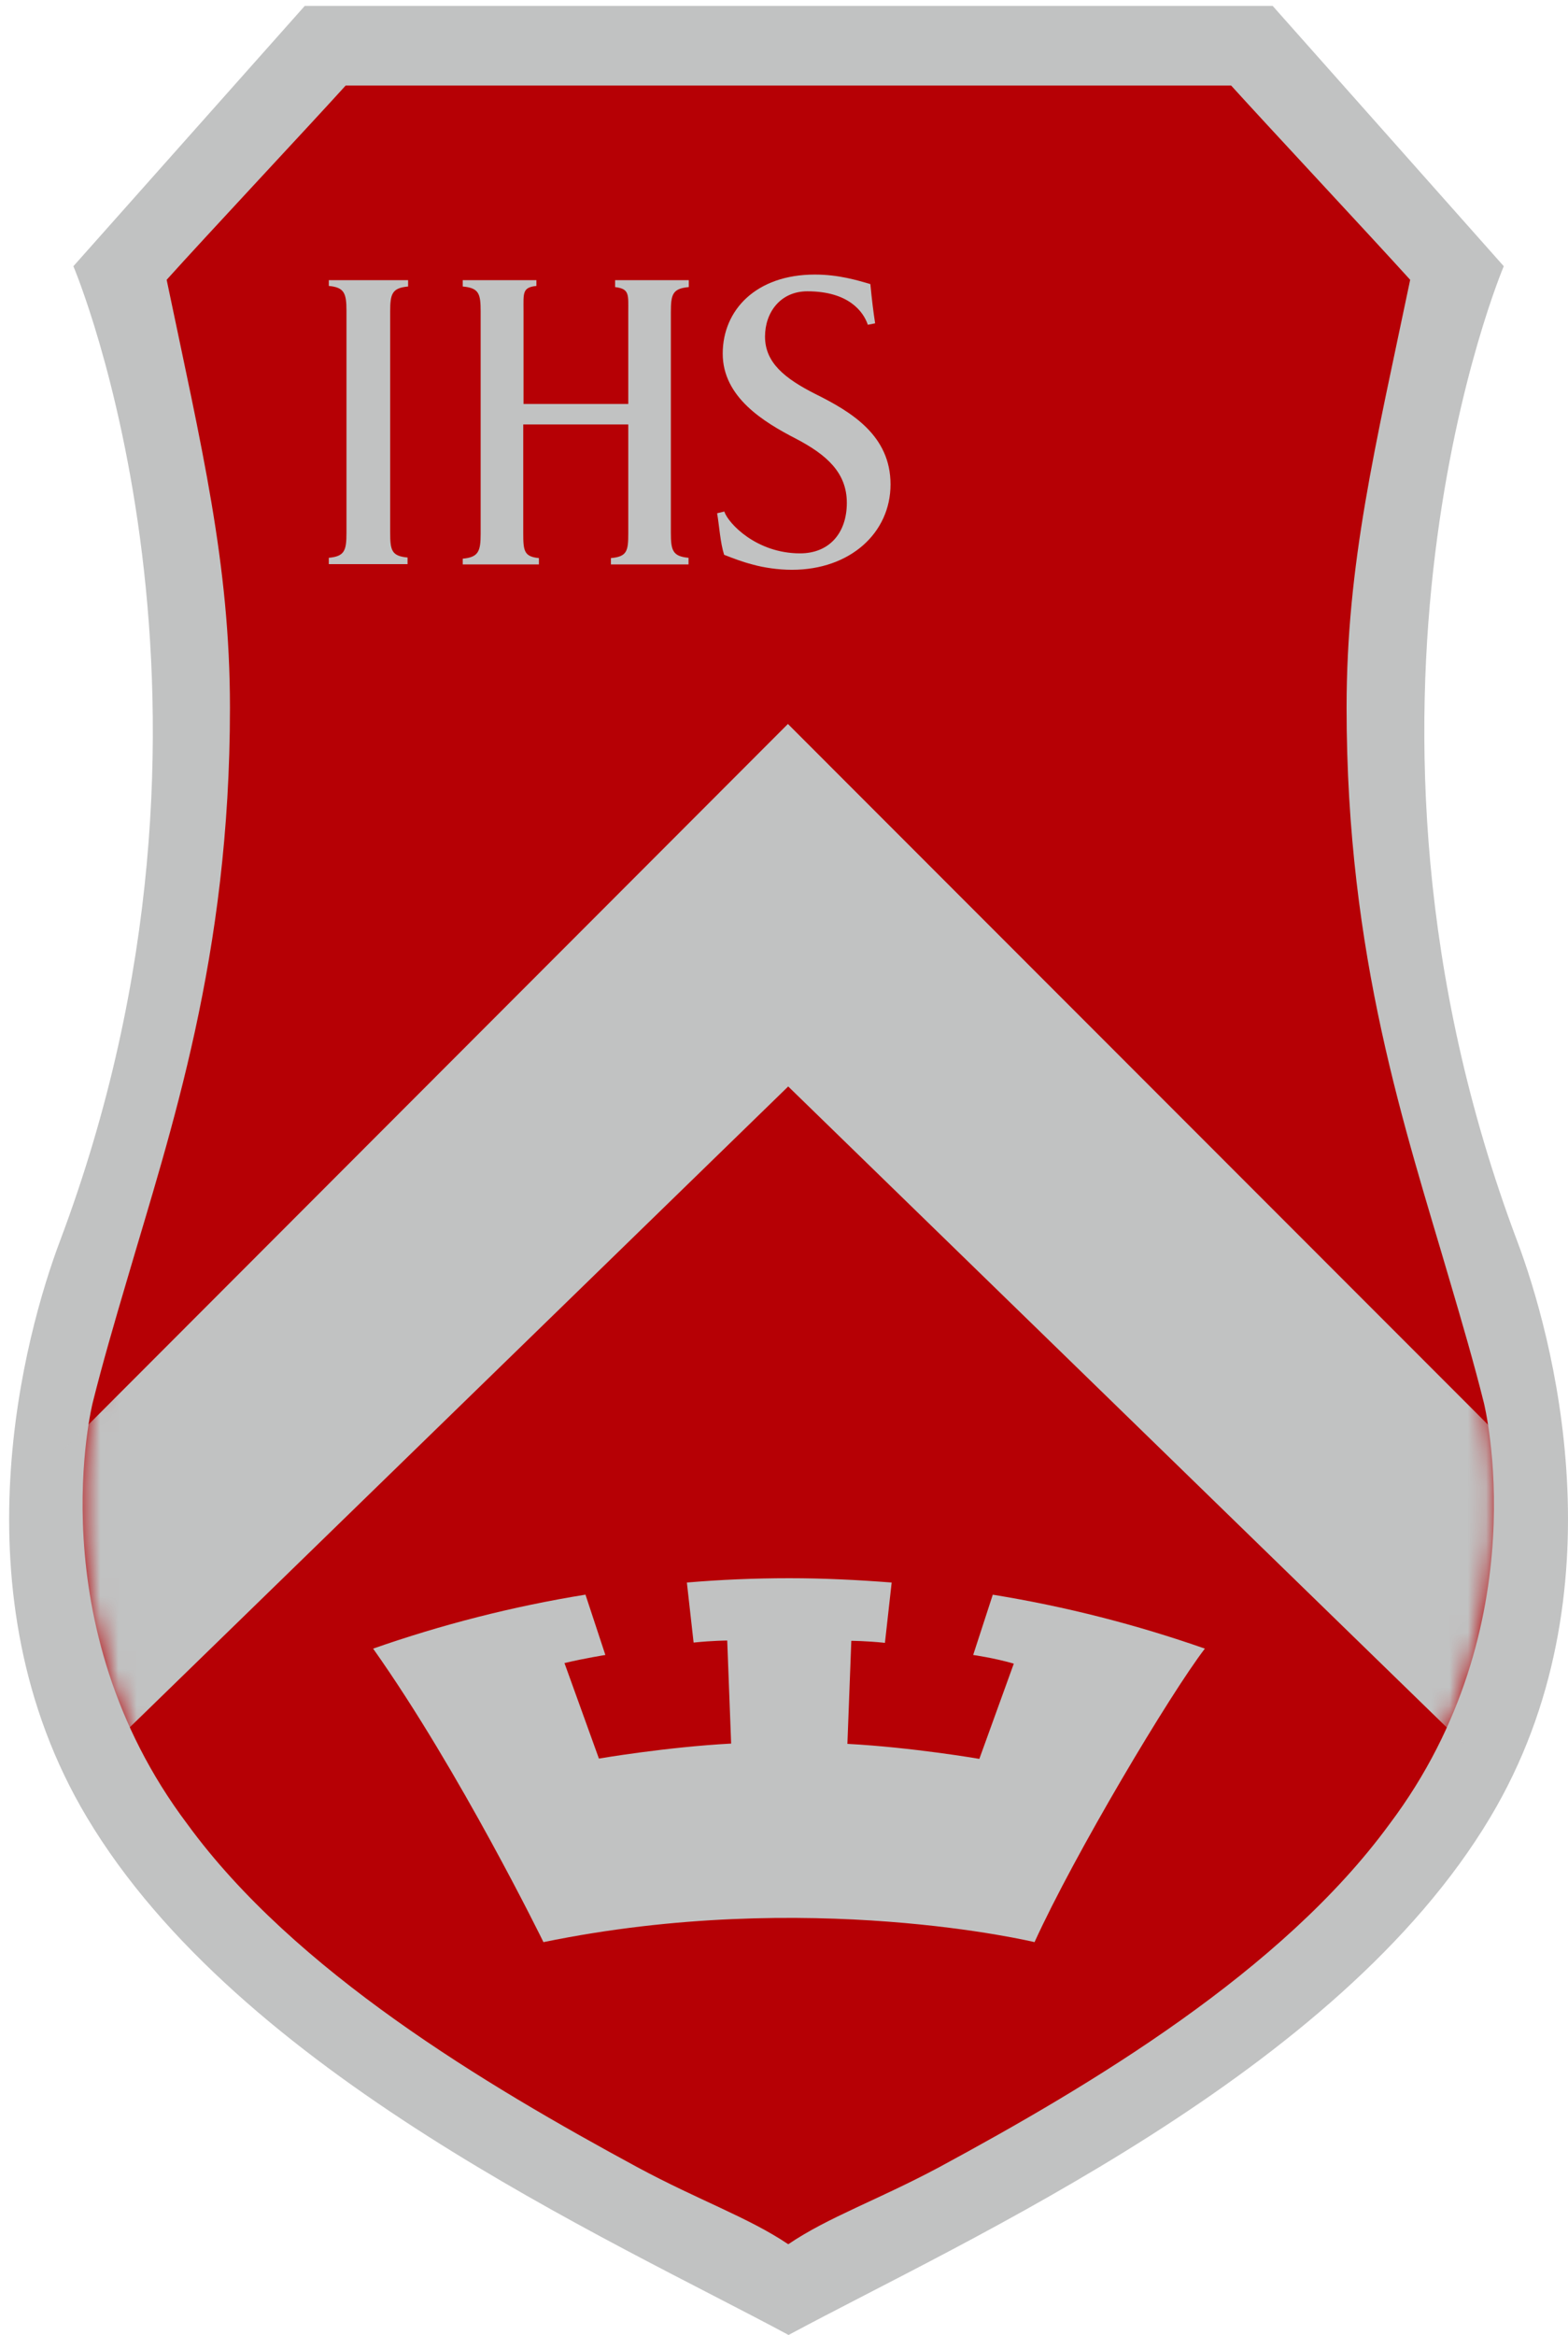
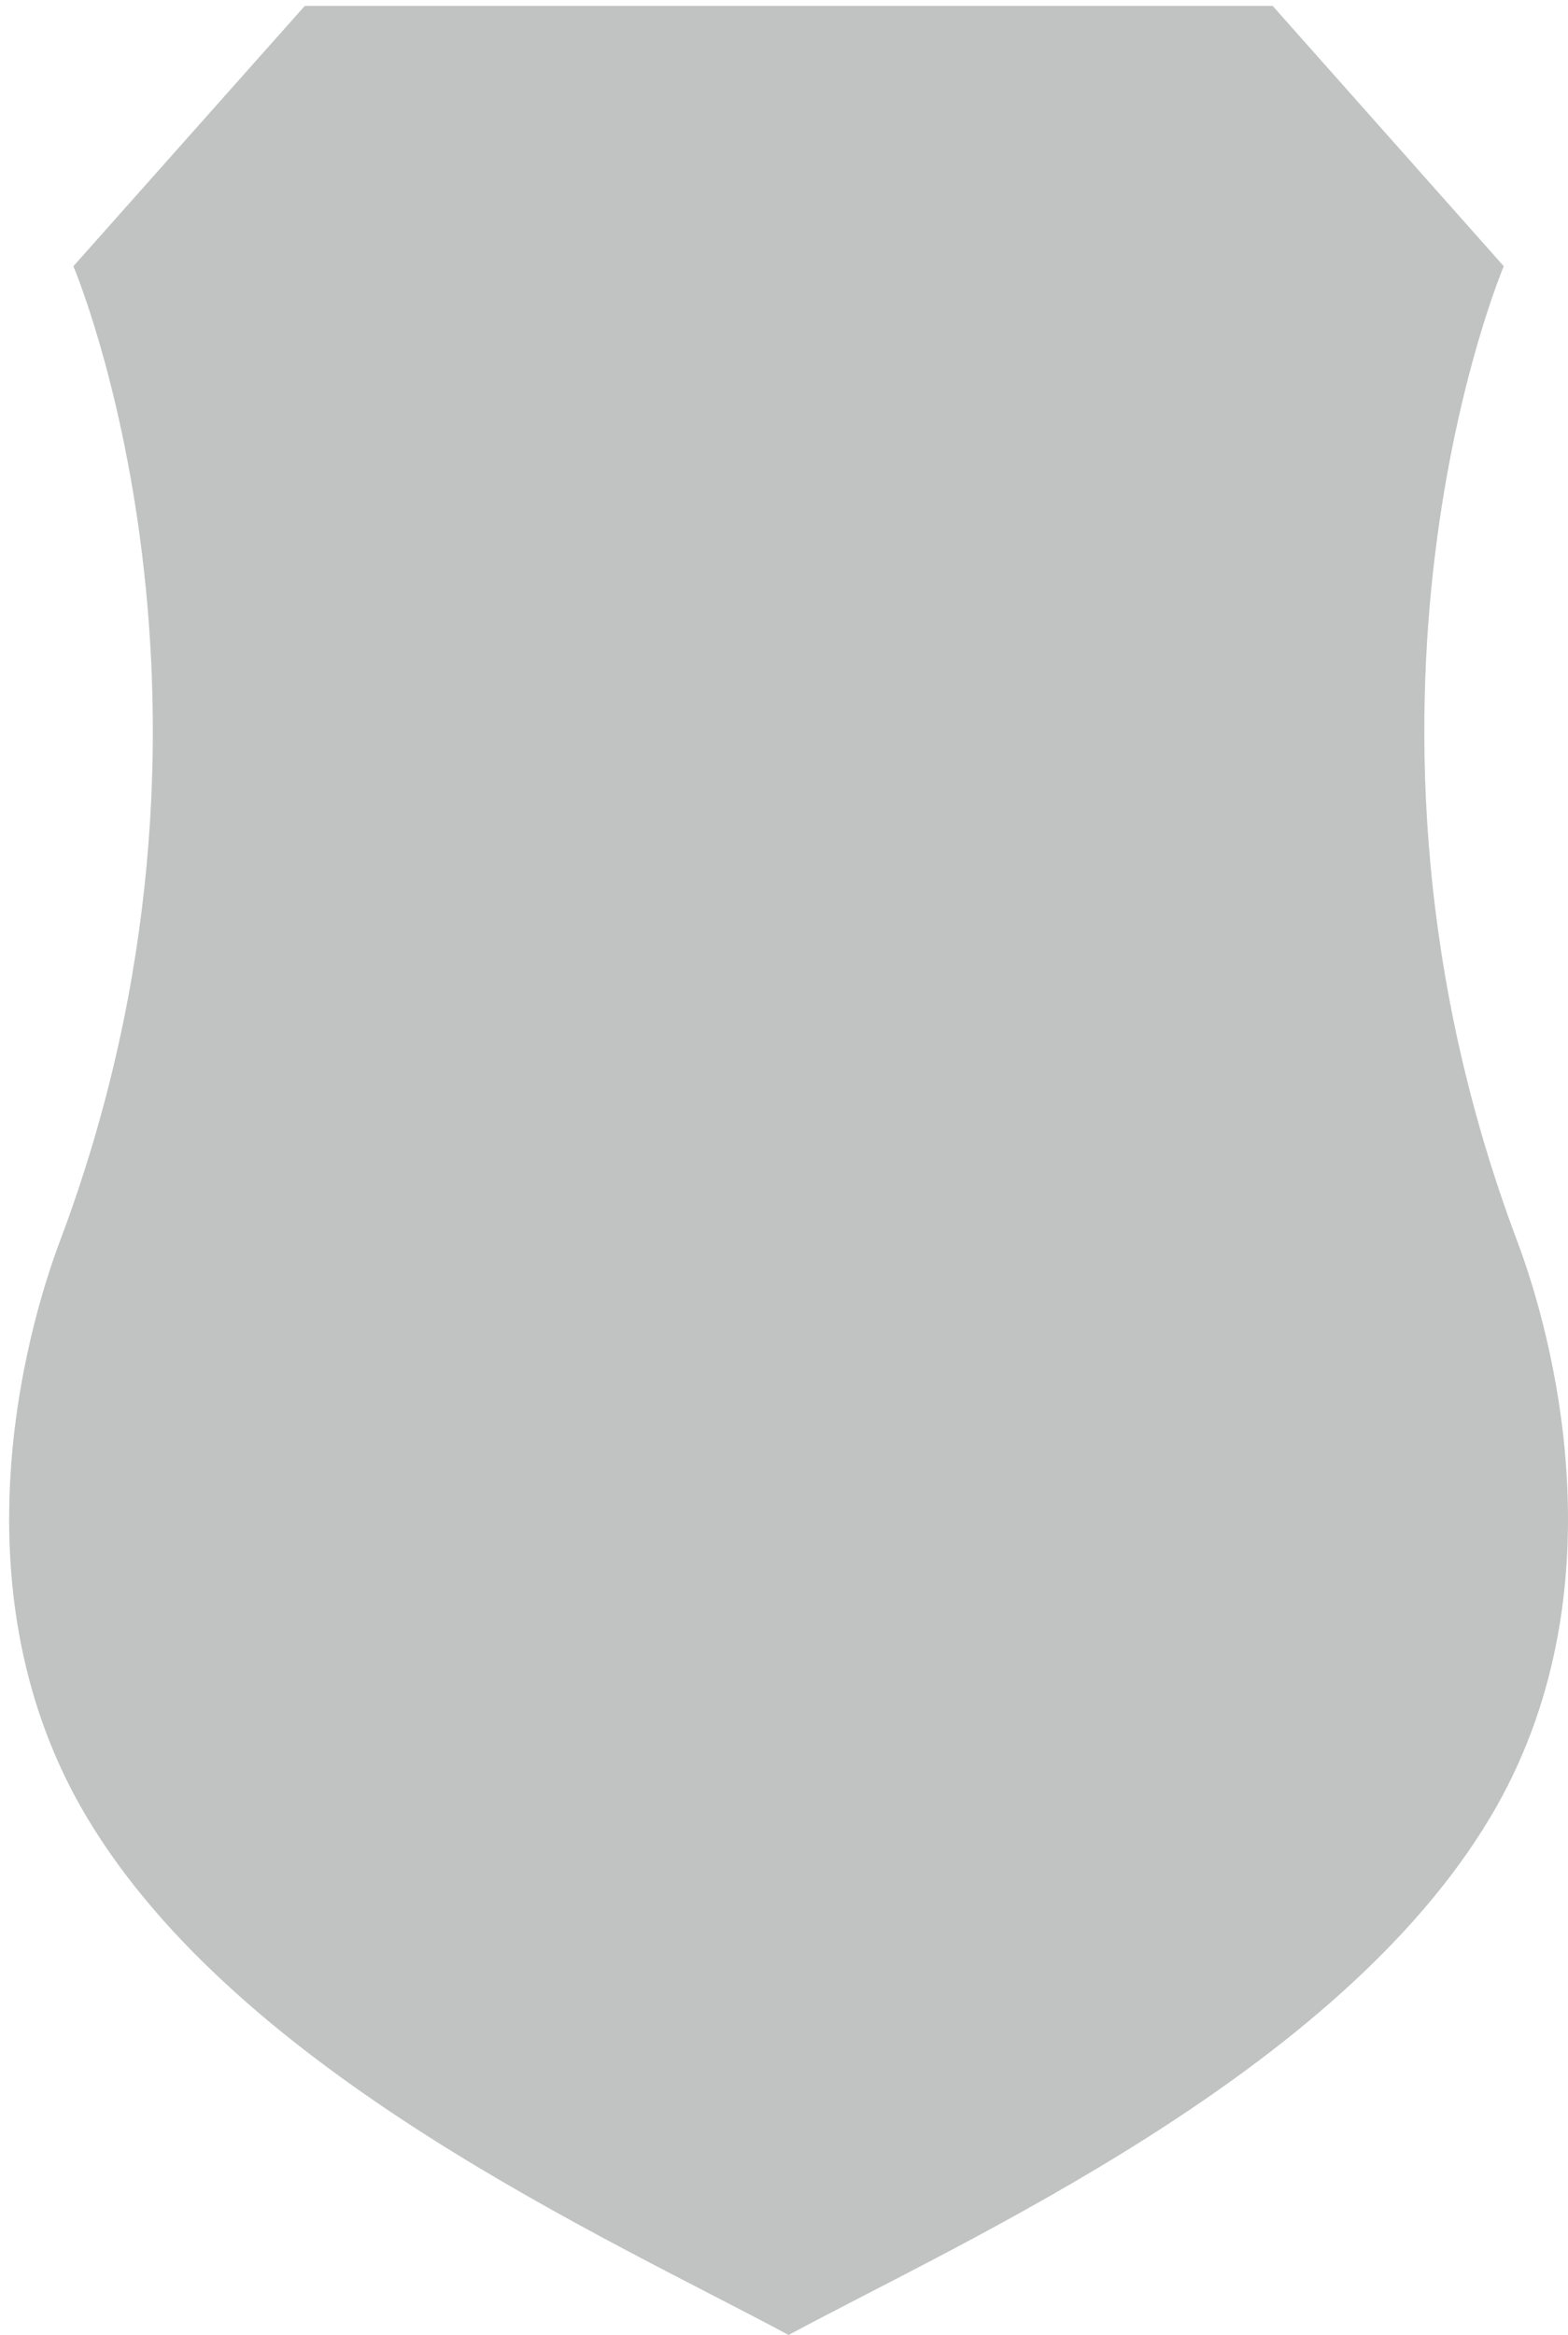
<svg xmlns="http://www.w3.org/2000/svg" width="86" height="128" viewBox="0 0 86 128" fill="none">
  <path d="M83.215 68.038C72.198 38.769 82.477 14.594 82.477 14.594L69.801 0.323H16.716L4.025 14.594C4.025 14.594 14.304 38.769 3.287 68.038C1.397 73.054 -2.582 87.325 4.762 99.618C13.151 113.683 33.356 122.685 43.251 128.001C53.146 122.685 73.35 113.683 81.74 99.618C89.084 87.325 85.104 73.054 83.215 68.038Z" fill="#C1C2C2" />
-   <path d="M81.385 76.899C80.847 74.747 80.201 72.532 79.51 70.191C77.082 61.884 73.856 52.471 73.856 38.801C73.856 30.874 75.423 24.546 77.344 15.338C75.208 12.98 69.385 6.747 67.525 4.69H18.958C17.099 6.747 11.275 12.964 9.14 15.338C11.06 24.546 12.612 30.874 12.612 38.801C12.612 52.471 9.385 61.9 6.958 70.191C6.266 72.532 5.621 74.747 5.083 76.899C5.083 76.899 2.026 89.049 10.277 99.998C16.161 108.067 26.609 114.285 34.968 118.81C38.348 120.629 41.052 121.562 43.218 123.018H43.249C45.416 121.547 48.12 120.613 51.5 118.81C59.874 114.285 70.306 108.067 76.207 99.998C84.442 89.065 81.385 76.899 81.385 76.899Z" fill="#B60005" />
  <mask id="mask0_773_5834" style="mask-type:luminance" maskUnits="userSpaceOnUse" x="4" y="4" width="78" height="120">
    <path d="M81.382 76.899C80.845 74.747 80.199 72.532 79.508 70.191C77.08 61.884 73.854 52.471 73.854 38.801C73.854 30.874 75.421 24.546 77.342 15.338C75.206 12.98 69.383 6.747 67.523 4.69H18.956C17.097 6.747 11.273 12.964 9.138 15.338C11.058 24.546 12.61 30.874 12.61 38.801C12.61 52.471 9.383 61.9 6.956 70.191C6.264 72.532 5.619 74.747 5.081 76.899C5.081 76.899 2.024 89.049 10.275 99.998C16.159 108.067 26.607 114.285 34.966 118.81C38.346 120.629 41.05 121.562 43.217 123.018H43.247C45.414 121.547 48.118 120.613 51.498 118.81C59.872 114.285 70.305 108.067 76.205 99.998C84.44 89.065 81.382 76.899 81.382 76.899Z" fill="white" />
  </mask>
  <g mask="url(#mask0_773_5834)">
-     <path d="M85.868 82.358L43.215 39.687L0.594 82.358C-0.62 88.876 -0.39 95.743 0.962 100.679L43.231 59.559L85.499 100.679C86.851 95.727 87.097 88.86 85.868 82.358Z" fill="#C1C2C2" />
-   </g>
-   <path d="M19.003 17.035C19.003 16.07 18.88 15.754 18.035 15.675V15.358H22.383V15.706C21.508 15.785 21.4 16.102 21.4 17.067V29.202C21.4 30.167 21.477 30.483 22.353 30.562V30.926H18.035V30.578C18.896 30.499 19.003 30.183 19.003 29.218V17.019V17.035Z" fill="#C1C2C2" />
-   <path d="M34.459 22.161V17.114C34.459 16.149 34.536 15.833 33.737 15.738V15.358H37.778V15.738C36.887 15.817 36.795 16.133 36.795 17.114V29.202C36.795 30.167 36.887 30.499 37.763 30.578V30.942H33.507V30.594C34.398 30.515 34.459 30.198 34.459 29.233V23.269H28.698V29.233C28.698 30.198 28.744 30.515 29.558 30.594V30.942H25.379V30.626C26.239 30.547 26.362 30.23 26.362 29.265V17.067C26.362 16.102 26.27 15.785 25.379 15.706V15.358H29.42V15.675C28.636 15.754 28.713 16.07 28.713 17.035V22.145H34.475L34.459 22.161Z" fill="#C1C2C2" />
+     </g>
  <path d="M39.731 28.056C39.947 28.689 41.483 30.335 43.88 30.335C45.493 30.335 46.446 29.211 46.446 27.566C46.446 25.921 45.355 24.94 43.665 24.054C41.883 23.136 39.639 21.775 39.639 19.386C39.639 16.997 41.468 15.051 44.694 15.051C46 15.051 47.03 15.368 47.736 15.573C47.829 16.507 47.89 17.013 47.998 17.725L47.598 17.804C47.352 17.076 46.538 15.969 44.279 15.969C42.82 15.969 41.959 17.108 41.959 18.453C41.959 19.877 43.035 20.747 44.725 21.601C46.738 22.598 48.843 23.895 48.843 26.553C48.843 29.211 46.63 31.236 43.434 31.236C42.666 31.236 41.867 31.11 41.299 30.952C40.684 30.794 40.162 30.588 39.716 30.414C39.501 29.733 39.455 28.863 39.332 28.136L39.731 28.041V28.056Z" fill="#C1C2C2" />
-   <path d="M54.452 87.417L53.376 90.724C53.376 90.724 54.513 90.882 55.604 91.199L53.714 96.42C53.714 96.42 50.042 95.787 46.477 95.597L46.692 89.949C46.692 89.949 47.476 89.949 48.536 90.059L48.905 86.753C47.061 86.61 45.187 86.516 43.297 86.516C41.407 86.516 39.532 86.595 37.673 86.753L38.042 90.044C39.118 89.933 39.886 89.933 39.886 89.933L40.101 95.581C36.536 95.771 32.849 96.404 32.849 96.404L30.959 91.167C32.096 90.898 33.202 90.724 33.202 90.724L32.111 87.417C28.101 88.066 24.214 89.063 20.465 90.376C25.228 97.1 29.807 106.466 29.807 106.466C44.357 103.476 56.741 106.466 56.741 106.466C58.938 101.641 64.177 92.86 66.083 90.376C62.334 89.063 58.446 88.066 54.436 87.417H54.452Z" fill="#C1C2C2" />
+   <path d="M54.452 87.417L53.376 90.724C53.376 90.724 54.513 90.882 55.604 91.199L53.714 96.42C53.714 96.42 50.042 95.787 46.477 95.597L46.692 89.949C46.692 89.949 47.476 89.949 48.536 90.059L48.905 86.753C47.061 86.61 45.187 86.516 43.297 86.516C41.407 86.516 39.532 86.595 37.673 86.753L38.042 90.044L40.101 95.581C36.536 95.771 32.849 96.404 32.849 96.404L30.959 91.167C32.096 90.898 33.202 90.724 33.202 90.724L32.111 87.417C28.101 88.066 24.214 89.063 20.465 90.376C25.228 97.1 29.807 106.466 29.807 106.466C44.357 103.476 56.741 106.466 56.741 106.466C58.938 101.641 64.177 92.86 66.083 90.376C62.334 89.063 58.446 88.066 54.436 87.417H54.452Z" fill="#C1C2C2" />
</svg>